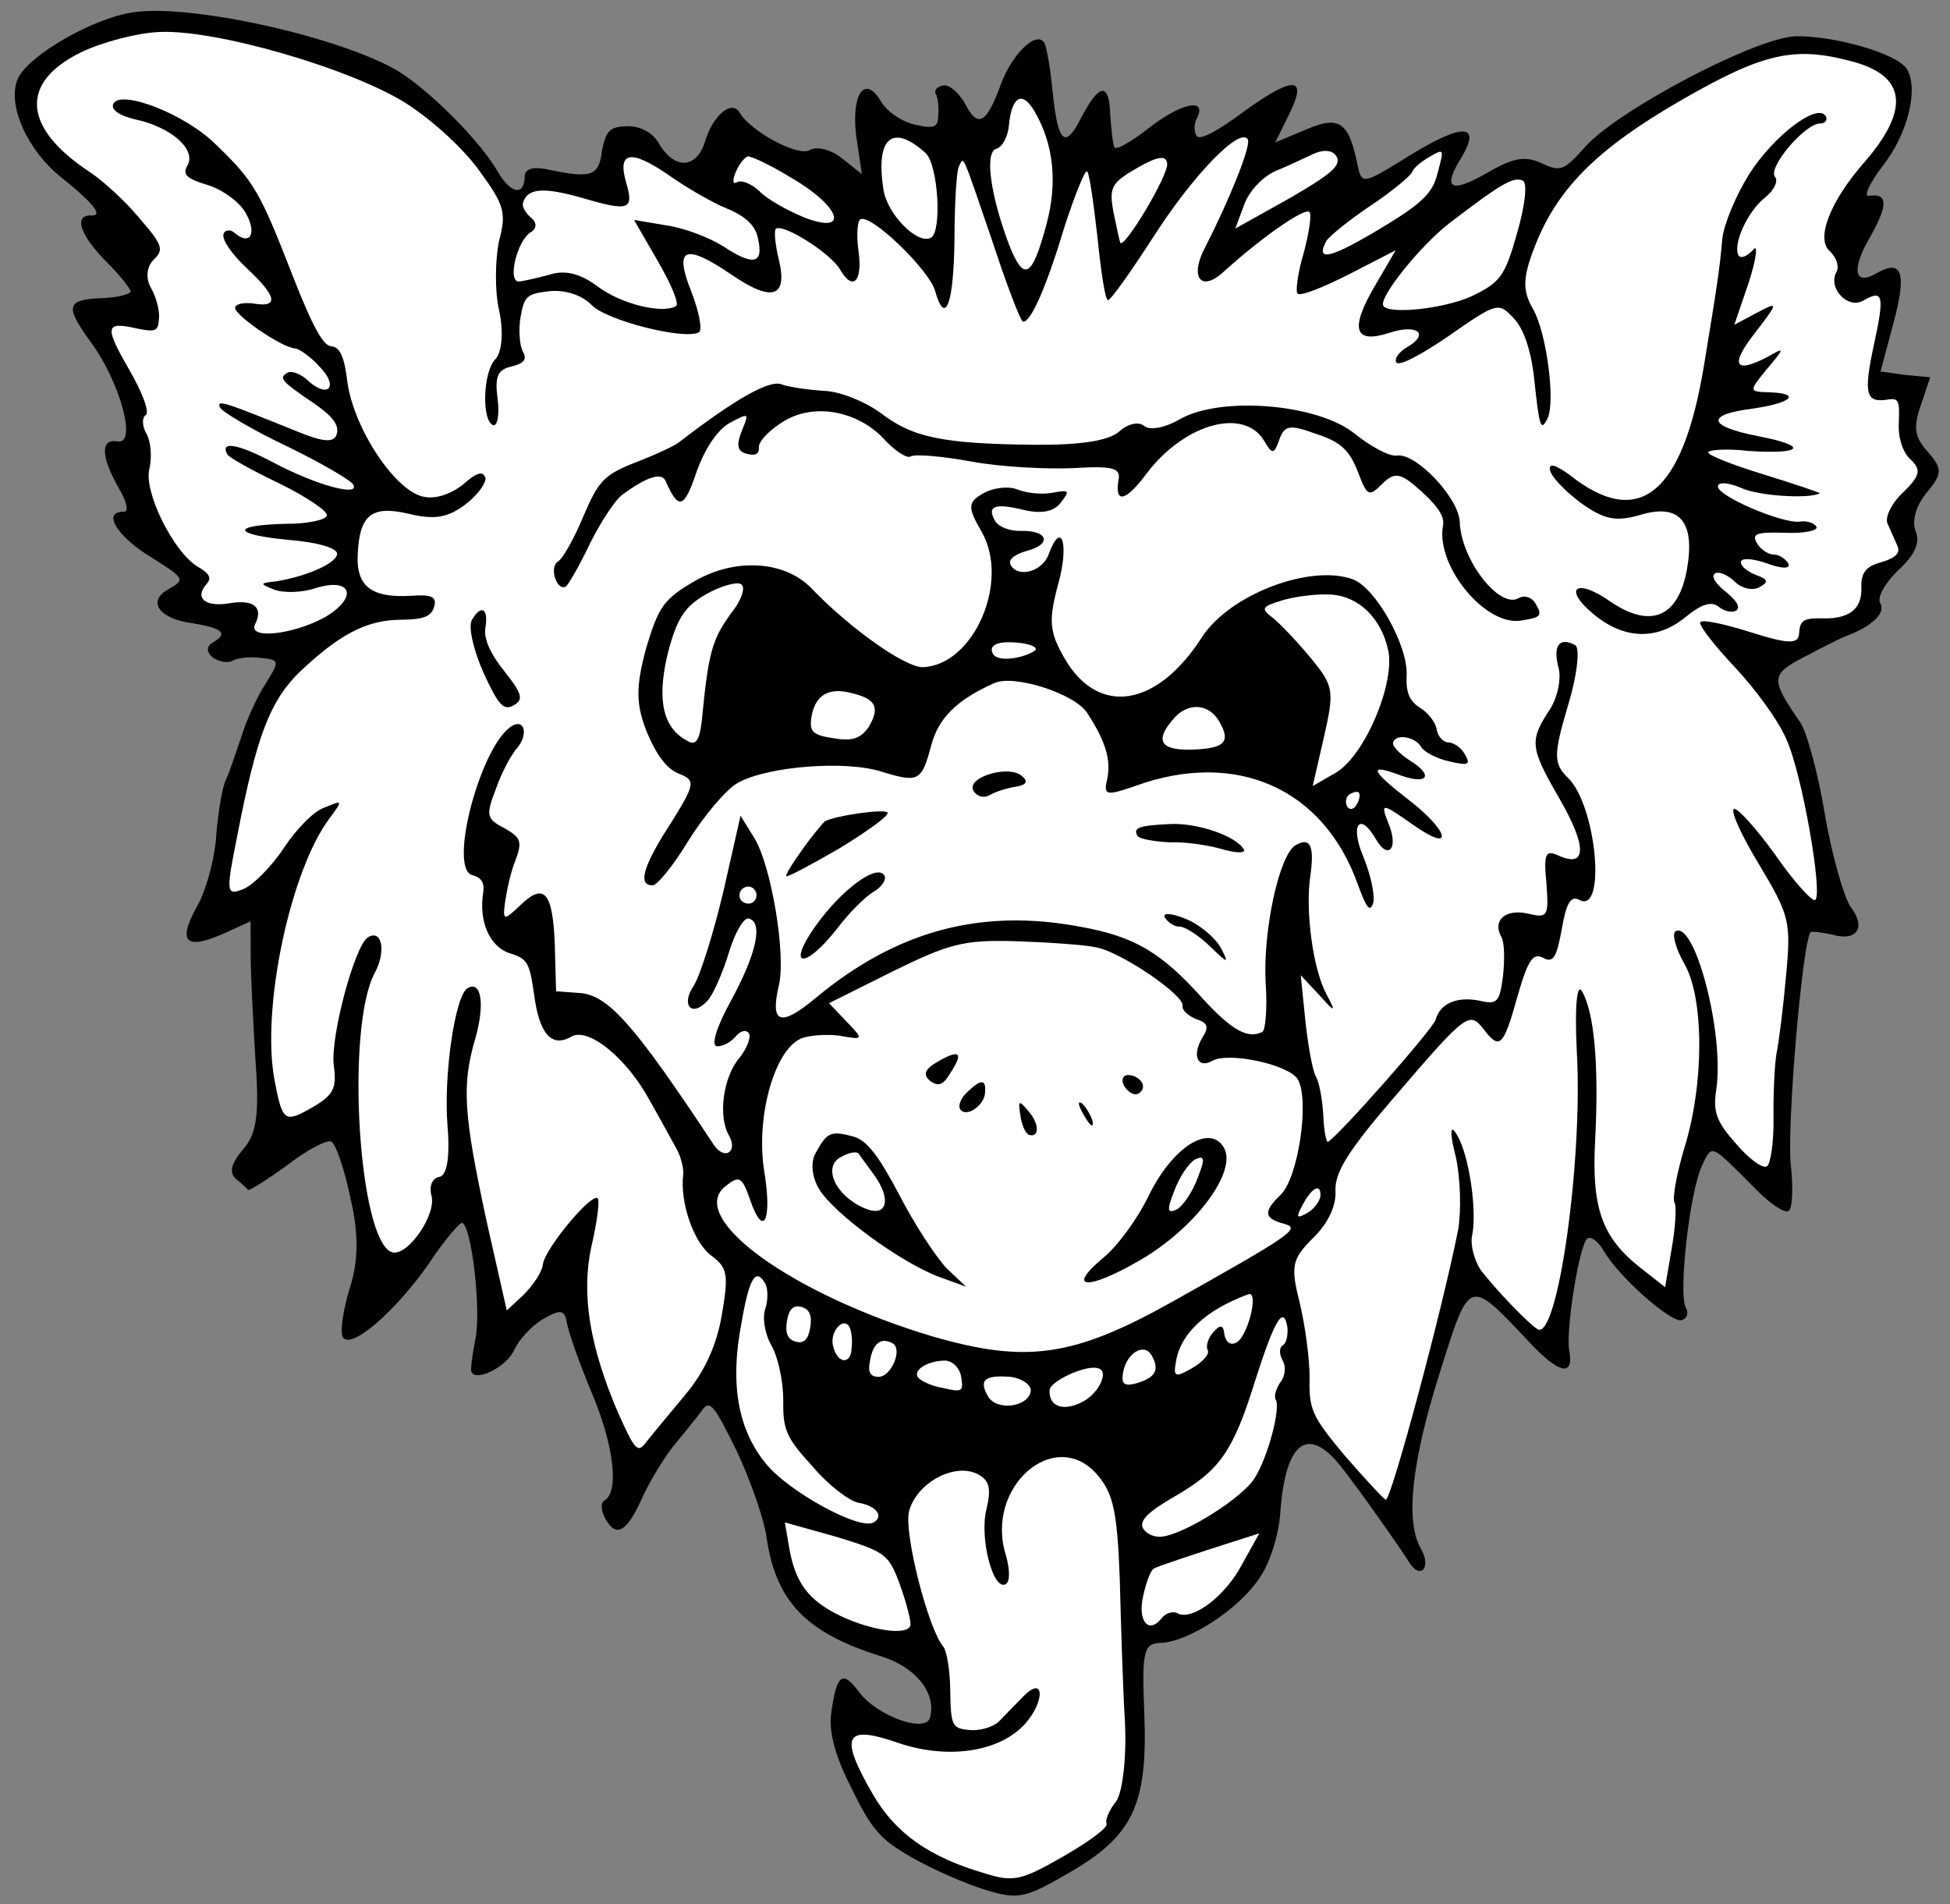
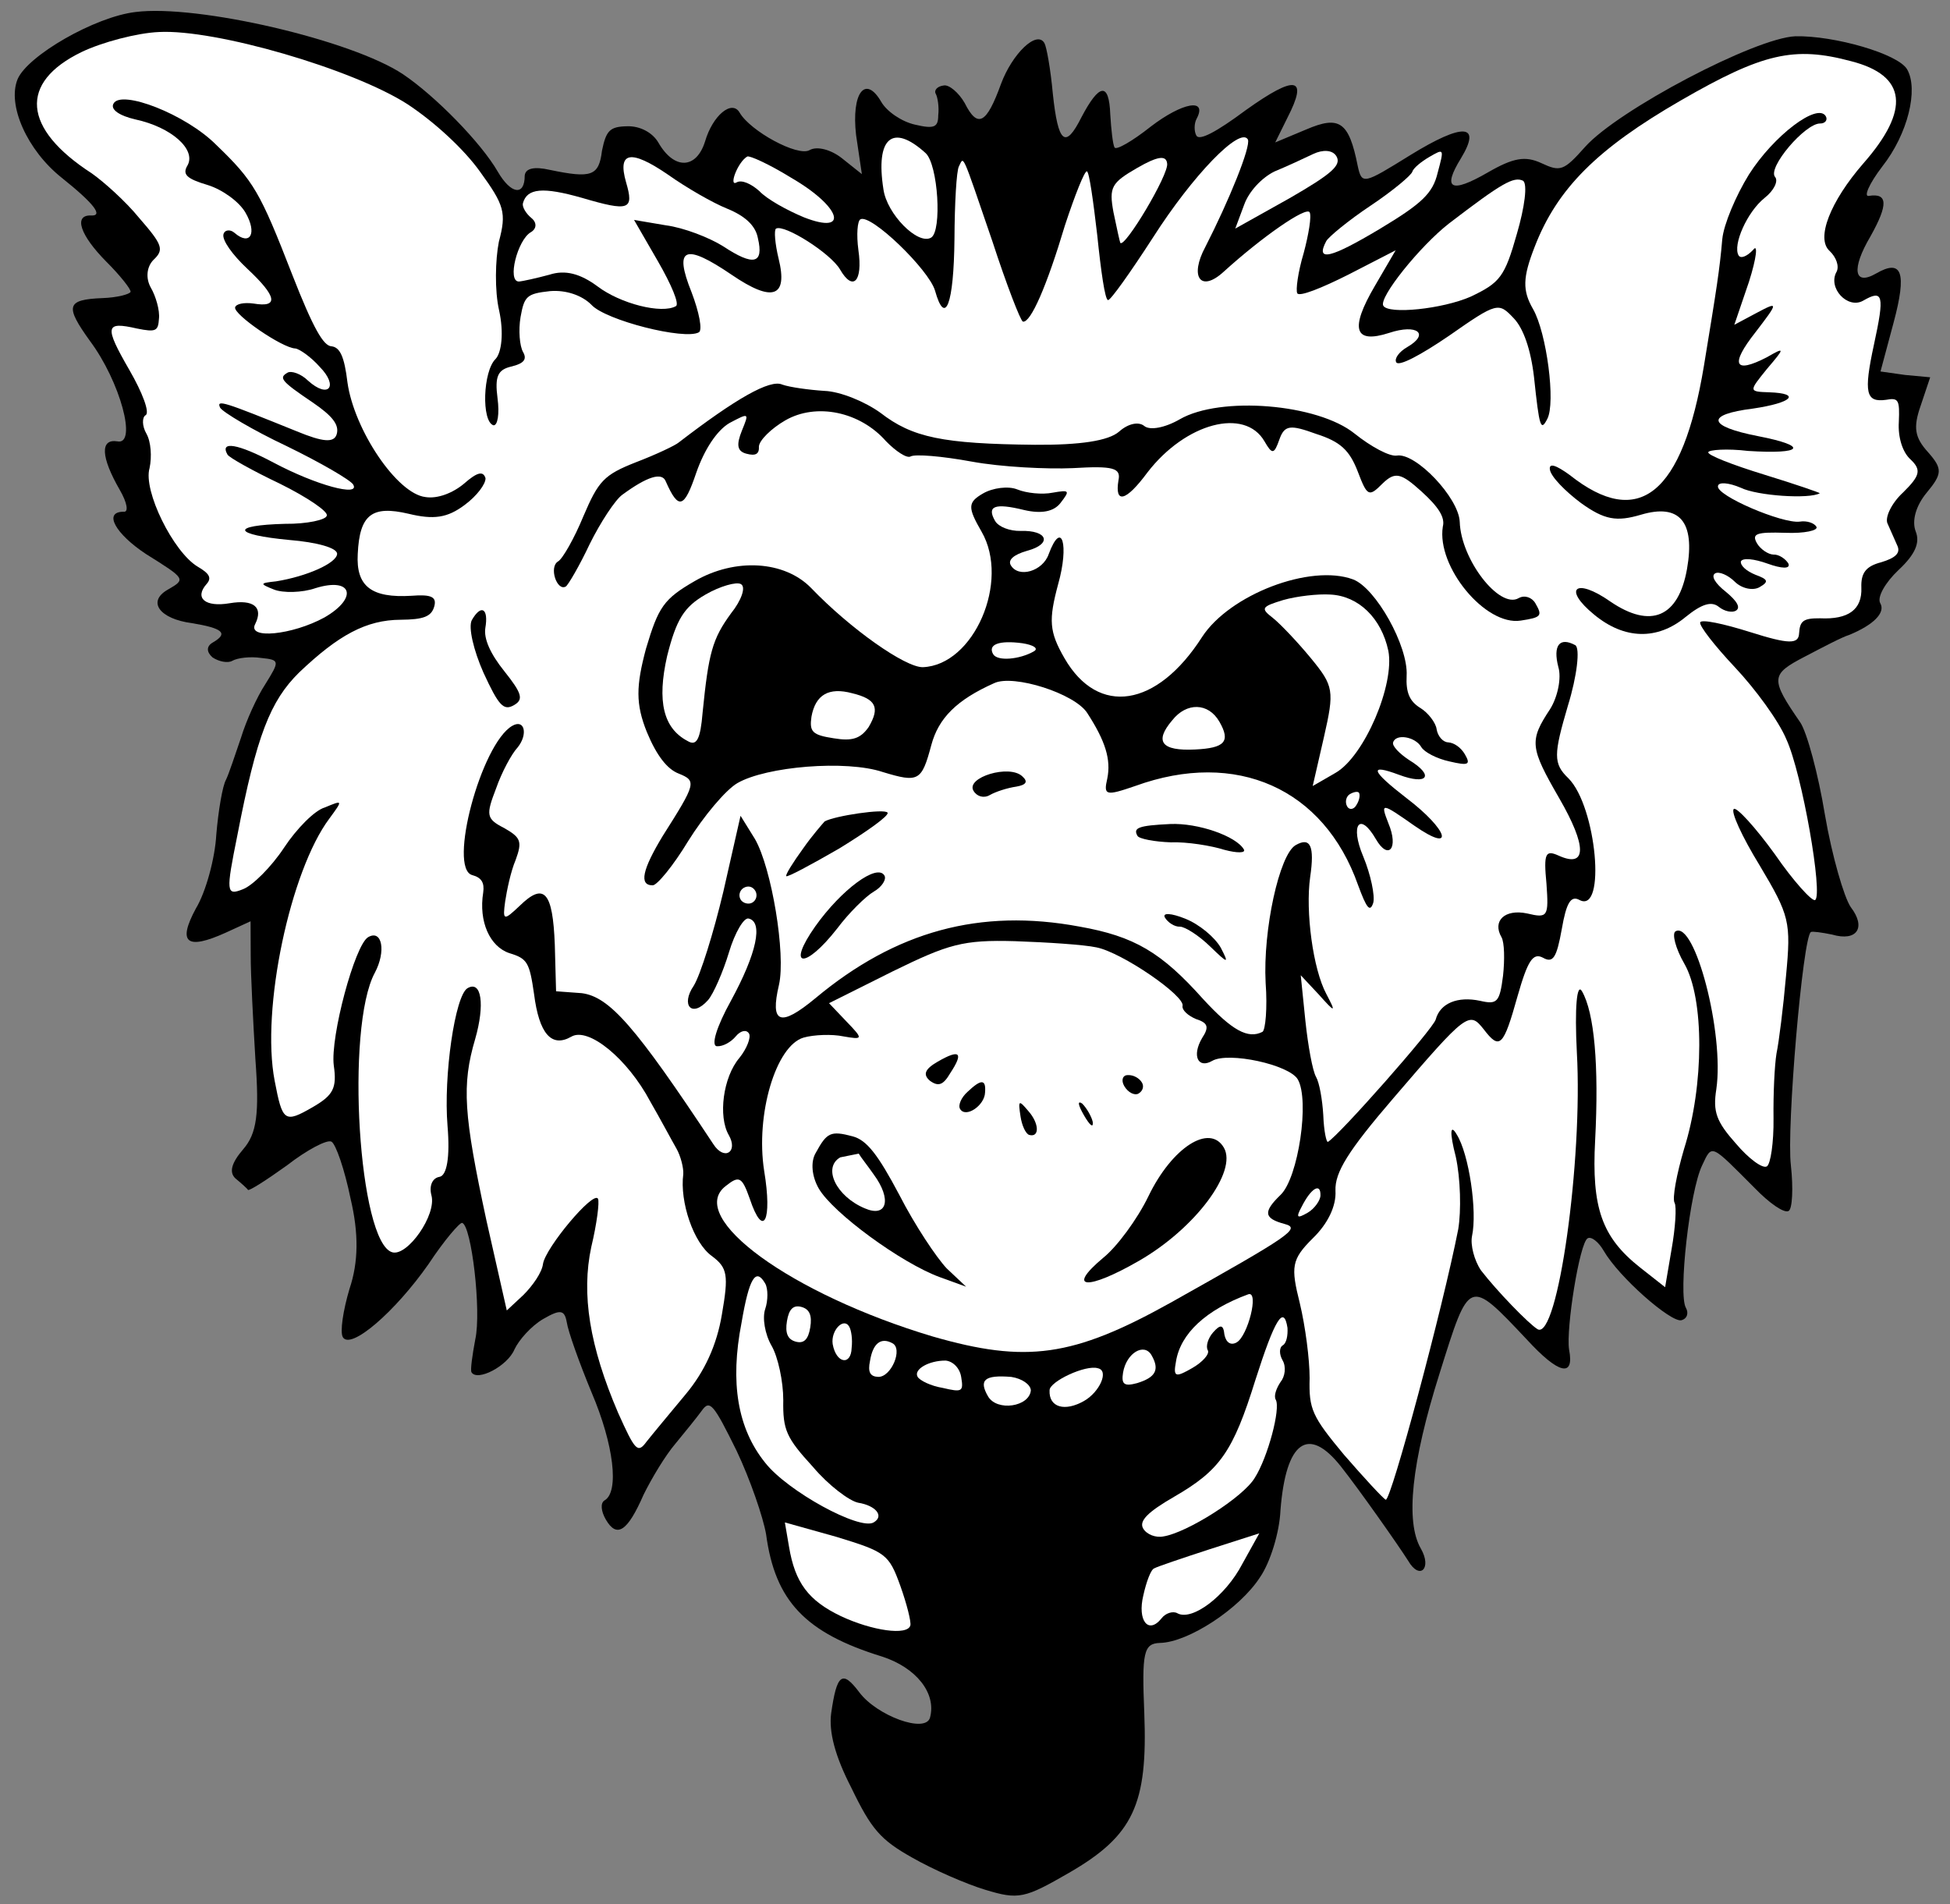
<svg xmlns="http://www.w3.org/2000/svg" version="1.1" viewBox="36 60.85 292.5 285.65" width="292.5" height="285.65">
  <rect x="36" y="60.85" width="292.5" height="285.65" fill="#808080" stroke="none" />
  <defs>
    <clipPath id="artboard_clip_path">
      <path d="M 36 60.85 L 328.5 60.85 L 328.5 346.5 L 36 346.5 Z" />
    </clipPath>
  </defs>
  <g id="Monkey_s_Head_Cabossed" stroke="none" stroke-opacity="1" stroke-dasharray="none" fill="none" fill-opacity="1">
    <title>Monkey's Head Cabossed</title>
    <g id="Monkey_s_Head_Cabossed_Layer_2" clip-path="url(#artboard_clip_path)">
      <title>Layer 2</title>
      <g id="Group_3">
        <g id="Graphic_53">
          <path d="M 38.643 72.718 C 37.04 76.599 40.088 83.414 45.267 87.519 C 50.207 91.467 51.581 93.335 49.564 93.169 C 47.039 93.149 48.021 96.13 51.929 100.082 C 54.002 102.137 55.679 104.273 55.585 104.623 C 55.491 104.973 53.572 105.49 51.397 105.563 C 45.904 105.778 45.734 106.763 49.489 111.987 C 54.041 118.08 56.625 127.675 53.605 127.054 C 50.999 126.636 51.106 129.383 53.987 134.372 C 55.075 136.257 55.336 137.733 54.525 137.609 C 51.429 137.623 53.349 140.949 57.888 143.946 C 63.907 147.714 63.907 147.714 61.135 149.315 C 58.031 151.107 59.964 153.687 64.762 154.316 C 69.339 155.074 70.359 155.816 67.919 157.224 C 66.922 157.8 66.973 158.657 67.882 159.463 C 68.837 160.094 70.172 160.358 70.838 159.974 C 71.614 159.526 73.55 159.295 75.171 159.542 C 77.998 159.831 77.952 160.006 75.807 163.461 C 74.546 165.372 72.926 168.968 72.159 171.481 C 71.281 174.057 70.31 176.983 69.901 177.811 C 69.381 178.702 68.746 182.468 68.445 186.043 C 68.254 189.553 66.895 194.624 65.382 197.124 C 62.594 202.281 63.98 203.403 69.844 200.756 L 73.584 199.041 L 73.607 204.201 C 73.604 207.012 73.968 214.045 74.311 219.76 C 74.92 227.983 74.52 230.874 72.482 233.234 C 70.712 235.29 70.338 236.689 71.31 237.606 C 72.155 238.301 73.064 239.106 73.192 239.328 C 73.32 239.55 75.917 237.903 79.051 235.65 C 82.01 233.35 85.067 231.733 85.72 232.095 C 86.373 232.457 87.692 236.278 88.585 240.641 C 89.815 245.844 89.786 250.147 88.423 254.187 C 87.468 257.399 86.974 260.64 87.423 261.416 C 88.575 263.412 95.282 257.618 100.299 250.434 C 102.665 246.851 104.972 244.189 105.322 244.282 C 106.721 244.657 108.239 257.529 107.289 261.773 C 106.855 264.093 106.531 266.349 106.723 266.682 C 107.556 268.123 112.118 265.784 113.171 263.255 C 113.832 261.839 115.712 259.718 117.486 258.694 C 120.036 257.222 120.671 257.299 121.013 259.171 C 121.21 260.536 122.866 265.197 124.744 269.73 C 128.082 277.559 128.907 284.622 126.69 285.902 C 126.025 286.286 126.157 287.54 126.861 288.76 C 128.526 291.642 130.125 290.571 132.546 285.034 C 133.773 282.552 135.806 279.16 137.307 277.407 C 138.697 275.718 140.513 273.486 141.255 272.467 C 142.47 270.731 143.029 271.443 146.49 278.462 C 148.526 282.756 150.472 288.432 150.913 290.987 C 152.259 301.001 156.79 305.776 168.303 309.329 C 173.391 310.974 176.489 314.803 175.505 318.476 C 174.849 320.924 167.517 318.209 164.897 314.696 C 162.341 311.293 161.518 311.916 160.671 317.875 C 160.318 320.592 161.223 324.208 163.69 328.993 C 166.703 335.236 168.06 336.817 172.867 339.511 C 175.956 341.276 180.904 343.445 183.766 344.306 C 188.791 345.84 189.695 345.614 196.347 341.773 C 205.993 336.204 208.179 331.542 207.642 317.808 C 207.268 308.711 207.532 307.376 209.993 307.286 C 214.232 307.203 221.959 302.151 225.002 297.437 C 226.533 295.223 227.926 290.723 228.07 287.388 C 228.881 277.015 232.237 274.634 237.139 280.821 C 239.87 284.271 245.639 292.471 247.222 294.957 C 248.951 297.95 250.848 296.115 249.12 293.122 C 246.815 289.131 247.665 280.361 251.956 266.797 C 256.434 252.534 256.259 252.487 265.018 261.769 C 269.805 266.988 272.189 267.533 271.361 263.281 C 270.886 260.155 272.925 247.299 274.145 246.595 C 274.699 246.275 275.783 247.128 276.551 248.458 C 278.855 252.45 286.603 259.212 288.189 258.887 C 289.093 258.661 289.327 257.786 288.879 257.01 C 287.727 255.014 289.437 239.54 291.325 235.642 C 292.851 232.395 292.565 232.413 299.216 239.068 C 301.418 241.345 303.632 242.875 304.297 242.491 C 304.851 242.171 305.012 239.122 304.632 235.646 C 303.956 230.123 306.416 201.354 307.636 200.65 C 307.858 200.522 309.304 200.722 310.813 201.033 C 314.55 202.128 315.97 199.978 313.606 196.908 C 312.599 195.42 310.793 189.219 309.733 183.031 C 308.737 176.954 307.042 170.689 306.035 169.201 C 301.512 162.647 301.589 162.011 306.706 159.352 C 309.431 157.927 312.377 156.374 313.392 156.083 C 316.974 154.606 318.872 152.772 318.04 151.331 C 317.527 150.444 318.772 148.247 320.78 146.348 C 323.279 144.019 324.033 142.253 323.359 140.573 C 322.748 139.003 323.358 136.73 325.016 134.737 C 327.369 131.9 327.382 131.154 325.227 128.702 C 323.201 126.472 322.94 124.997 324.116 121.657 L 325.527 117.443 L 321.778 117.094 L 318.075 116.571 L 320.043 109.226 C 322.058 101.706 321.303 99.629 317.422 101.869 C 314.096 103.79 313.656 101.235 316.572 96.3 C 319.266 91.492 319.163 89.777 316.322 90.235 C 315.529 90.397 316.33 88.456 318.351 85.811 C 322.188 80.935 323.794 74.243 322.066 71.249 C 320.721 68.921 311.15 66.169 305.307 66.29 C 299.242 66.54 278.726 77.349 273.781 82.866 C 270.558 86.5 270.05 86.646 267.218 85.324 C 264.799 84.208 263.038 84.486 259.157 86.726 C 253.614 89.926 252.309 89.202 255.13 84.616 C 258.315 79.378 255.44 79.263 247.585 84.094 C 240.507 88.476 240.285 88.604 239.653 85.717 C 238.337 79.085 236.904 78.139 231.927 80.273 L 227.283 82.215 L 229.125 78.491 C 232.258 72.396 230.398 71.991 222.863 77.376 C 218.416 80.683 215.913 81.98 215.465 81.204 C 215.081 80.539 215.123 79.332 215.485 78.679 C 217.186 75.48 213.331 76.227 208.615 79.837 C 205.877 82.009 203.438 83.417 203.182 82.974 C 202.926 82.53 202.678 80.308 202.541 78.022 C 202.36 73.1 200.884 73.361 198.208 78.454 C 195.799 83.245 194.716 82.392 193.92 74.869 C 193.586 71.218 192.984 67.87 192.664 67.316 C 191.512 65.32 187.828 68.925 186.149 73.442 C 183.984 79.423 182.654 80.191 180.699 76.293 C 179.803 74.741 178.352 73.509 177.559 73.671 C 176.591 73.787 176.054 74.392 176.374 74.947 C 176.63 75.39 176.89 76.866 176.737 78.137 C 176.729 79.915 176.175 80.236 173.266 79.55 C 171.232 79.098 169.017 77.568 168.185 76.127 C 165.817 72.024 163.685 74.733 164.412 81.114 L 165.28 86.969 L 162.268 84.569 C 160.643 83.29 158.544 82.728 157.436 83.368 C 155.662 84.392 148.546 80.517 146.946 77.746 C 145.794 75.75 142.899 78.161 141.757 82.072 C 140.457 86.222 137.139 86.364 134.771 82.262 C 133.875 80.71 131.981 79.734 130.091 79.79 C 127.456 79.833 126.918 80.439 126.297 83.459 C 125.837 87.272 124.711 87.626 118.497 86.336 C 116.113 85.791 114.812 86.098 114.706 87.194 C 114.719 90.291 112.638 90.014 110.654 86.577 C 108.157 82.253 101.314 75.265 96.472 72 C 88.763 66.842 65.556 61.467 56.335 62.651 C 50.241 63.361 40.151 69.186 38.643 72.718 Z" fill="black" />
        </g>
        <g id="Graphic_52">
          <path d="M 59.842 65.652 C 56.524 65.794 51.274 67.199 48.263 68.642 C 38.788 73.225 39.374 80.13 49.758 86.848 C 51.494 88.063 54.826 91.018 56.87 93.534 C 60.381 97.567 60.654 98.297 59.025 99.828 C 57.998 100.865 57.815 102.597 58.647 104.038 C 59.351 105.257 59.996 107.398 59.843 108.669 C 59.724 110.512 59.391 110.704 56.547 110.129 C 51.778 109.039 51.59 109.738 55.431 116.39 C 57.351 119.717 58.508 122.744 57.843 123.128 C 57.289 123.448 57.31 124.766 57.95 125.875 C 58.655 127.095 58.792 129.381 58.434 131.065 C 57.433 134.452 61.999 143.642 65.63 145.833 C 67.413 146.873 67.797 147.538 66.991 148.447 C 65.111 150.567 66.8 151.957 70.434 151.337 C 74.067 150.718 75.518 151.95 74.29 154.433 C 72.999 156.804 79.84 156.107 84.671 153.465 C 89.771 150.521 88.836 147.365 83.318 149.073 C 81.352 149.764 78.43 149.825 77.078 149.275 C 74.962 148.427 74.898 148.316 77.406 148.051 C 82.008 147.316 86.477 145.327 86.566 143.945 C 86.625 143.024 83.478 142.181 79.443 141.849 C 70.849 141.046 70.477 139.634 78.781 139.423 C 82.052 139.456 84.939 138.823 85.016 138.188 C 85.267 137.599 82.098 135.438 77.96 133.392 C 73.886 131.457 70.384 129.488 70.128 129.044 C 68.912 126.938 71.693 127.402 77.025 130.236 C 83.424 133.638 90.069 135.418 88.981 133.534 C 88.597 132.868 84.139 130.268 78.999 127.766 C 73.923 125.375 69.401 122.664 69.017 121.999 C 68.424 120.715 69.537 121.107 80.529 125.552 C 84.411 127.155 86.143 127.337 86.518 125.938 C 86.892 124.539 85.839 123.226 82.908 121.222 C 78.066 117.957 77.81 117.513 79.14 116.745 C 79.695 116.425 81.158 116.911 82.195 117.939 C 85.288 120.735 86.835 118.807 83.964 115.882 C 82.671 114.411 80.935 113.196 80.299 113.12 C 78.346 113.065 70.987 108 71.268 106.951 C 71.409 106.426 72.599 106.183 74.045 106.383 C 77.811 107.017 77.597 105.367 73.1 101.163 C 70.852 99.061 69.286 96.861 69.52 95.986 C 69.708 95.287 70.565 95.235 71.171 95.773 C 73.53 97.81 74.617 95.852 72.825 92.748 C 71.865 91.085 69.348 89.286 67.185 88.613 C 63.973 87.659 63.303 87.01 64.139 85.641 C 65.43 83.269 61.732 79.935 56.327 78.768 C 53.943 78.223 52.51 77.277 53.03 76.385 C 54.164 74.252 63.851 77.973 68.429 82.573 C 74.09 88.026 74.986 89.578 79.869 102.133 C 82.985 110.091 84.522 112.752 85.729 112.794 C 87 112.947 87.657 114.341 88.119 118.214 C 89.119 125.323 95.545 134.918 99.819 135.407 C 101.615 135.7 103.913 134.817 105.606 133.396 C 107.567 131.672 108.471 131.446 108.826 132.572 C 108.877 133.429 107.551 135.229 105.684 136.603 C 103.104 138.536 101.057 138.831 97.274 137.911 C 91.805 136.633 89.938 138.007 89.662 143.931 C 89.383 148.824 91.725 150.576 97.725 150.216 C 100.694 149.98 101.521 150.389 101.146 151.788 C 100.725 153.362 99.488 153.781 96.106 153.811 C 90.945 153.834 86.779 156.092 80.865 161.724 C 76.533 165.999 74.492 171.168 71.605 186.14 C 69.88 194.674 69.915 195.246 72.435 194.234 C 73.894 193.688 76.708 190.881 78.6 188.014 C 80.493 185.147 83.196 182.404 84.719 181.969 C 87.461 180.829 87.461 180.829 85.393 183.649 C 79.553 191.456 75.119 212.198 77.2 222.971 C 78.37 229.095 78.673 229.363 82.886 226.931 C 85.991 225.139 86.558 224.072 86.066 220.66 C 85.523 216.391 89.225 202.576 91.221 201.423 C 93.327 200.207 93.93 203.555 92.229 206.754 C 87.787 214.936 89.789 247.337 94.861 248.696 C 97.134 249.305 101.521 243.077 100.714 240.143 C 100.343 238.731 100.845 237.554 101.924 237.374 C 103.003 237.195 103.531 234.525 103.129 229.731 C 102.508 222.254 104.249 210.163 106.133 209.074 C 108.24 207.858 108.749 211.556 107.279 216.691 C 105.23 223.64 105.551 228.037 108.972 243.949 L 112.018 257.416 L 114.516 255.087 C 115.923 253.683 117.296 251.708 117.449 250.437 C 117.819 248.006 124.99 239.431 125.694 240.651 C 125.951 241.094 125.521 244.446 124.695 247.88 C 123.17 254.969 124.443 262.808 128.712 272.761 C 131.294 278.514 131.661 278.893 132.987 277.093 C 133.839 276.009 136.461 272.869 138.815 270.032 C 141.705 266.59 143.529 262.58 144.287 258.003 C 145.309 252.092 145.129 251.013 142.787 249.26 C 140.031 247.304 137.939 241.12 138.493 236.957 C 138.552 236.036 138.099 234.228 137.459 233.119 C 136.755 231.899 135.074 228.731 133.537 226.07 C 130.111 219.623 124.262 214.869 121.712 216.341 C 118.718 218.07 116.866 215.886 116.11 209.967 C 115.421 205.19 115.101 204.636 112.414 203.822 C 109.488 202.851 107.772 199.111 108.483 194.709 C 108.683 193.263 108.235 192.487 106.836 192.112 C 103.164 191.128 108.177 172.416 112.834 169.727 C 114.719 168.639 115.206 171.019 113.658 172.947 C 112.742 173.92 111.245 176.706 110.415 179.107 C 108.876 183.1 108.91 183.671 111.632 185.056 C 114.068 186.459 114.388 187.013 113.352 189.828 C 112.598 191.594 112.023 194.439 111.776 196.06 C 111.376 198.952 111.551 198.999 113.939 196.733 C 117.623 193.128 118.915 194.599 119.221 202.553 L 119.411 209.539 L 123.271 209.824 C 127.433 210.377 131.312 214.79 142.982 232.443 C 144.629 235.04 146.783 233.649 145.31 231.099 C 143.71 228.327 144.446 222.433 146.91 219.532 C 148.032 218.145 148.675 216.443 148.355 215.889 C 147.971 215.224 147.067 215.45 146.372 216.295 C 145.677 217.14 144.458 217.844 143.536 217.784 C 142.615 217.725 143.476 214.863 145.649 210.947 C 149.524 203.832 150.504 199.127 148.294 198.629 C 147.595 198.441 146.239 200.702 145.332 203.739 C 144.471 206.601 143.009 209.958 142.203 210.867 C 139.786 213.593 138.062 211.632 140.066 208.701 C 141.059 207.093 143.032 200.78 144.497 194.612 L 147.082 183.215 L 149.241 186.699 C 151.738 191.023 153.892 203.971 152.848 208.565 C 151.477 214.383 153.004 214.979 158.304 210.589 C 170.375 200.515 183.015 197.061 197.922 199.837 C 206.154 201.293 210.198 203.688 216.47 210.711 C 220.826 215.439 223.198 216.731 225.369 215.626 C 225.812 215.37 226.131 212.081 225.844 208.256 C 225.428 200.365 227.902 189.032 230.341 187.624 C 232.558 186.344 233.216 187.738 232.522 192.426 C 231.799 197.574 232.949 206.223 234.95 209.946 C 236.44 212.782 236.329 212.846 233.807 210.014 L 231.111 207.136 L 231.808 213.977 C 232.206 217.739 232.89 221.483 233.402 222.37 C 233.914 223.257 234.354 225.812 234.491 228.098 C 234.581 230.559 234.97 232.256 235.192 232.128 C 236.855 231.168 250.98 215.178 251.355 213.779 C 252.011 211.331 254.642 210.255 258.011 210.971 C 260.571 211.563 260.95 211.196 261.456 207.208 C 261.716 204.841 261.672 202.205 261.224 201.429 C 259.816 198.99 261.713 197.155 265.083 197.87 C 268.167 198.603 268.325 198.364 267.969 193.395 C 267.52 188.777 267.835 188.299 269.84 189.211 C 274.024 191.082 274.058 187.811 269.897 180.604 C 265.48 172.954 265.365 171.986 268.519 167.208 C 269.67 165.361 270.245 162.516 269.746 160.883 C 268.921 157.663 269.932 156.34 272.303 157.632 C 273.02 158.105 272.578 162.204 271.185 166.704 C 269.042 174.002 268.953 175.384 271.265 177.597 C 275.476 181.818 276.961 197.96 272.934 195.851 C 271.629 195.126 270.951 196.256 270.27 200.197 C 269.495 204.488 268.975 205.38 267.431 204.498 C 265.951 203.726 265.162 204.92 263.645 210.231 C 261.519 217.815 260.982 218.421 258.555 215.24 C 256.383 212.502 256.05 212.694 245.008 225.574 C 238.199 233.496 236.213 236.713 236.32 239.459 C 236.457 241.745 235.183 244.403 232.906 246.604 C 229.713 249.779 229.606 250.875 230.964 256.299 C 231.806 259.805 232.447 264.756 232.444 267.567 C 232.322 272.22 232.787 273.282 237.608 279.072 C 240.689 282.616 243.449 285.605 243.863 285.809 C 244.673 285.933 252.452 256.902 254.734 245.237 C 255.198 242.456 255.081 237.645 254.368 234.361 C 253.399 230.634 253.552 229.363 254.512 231.026 C 256.351 233.955 257.612 242.54 256.803 246.26 C 256.539 247.595 257.137 249.91 258.144 251.399 C 260.508 254.469 265.277 259.402 266.647 260.237 C 269.671 261.891 273.441 234.88 272.528 218.703 C 272.18 211.956 272.529 208.206 273.297 209.537 C 275.153 212.752 275.855 220.625 275.27 231.902 C 274.727 241.972 276.256 246.411 281.977 250.943 L 285.769 253.927 L 286.744 248.191 C 287.302 245.06 287.51 241.836 287.19 241.281 C 286.806 240.616 287.504 236.961 288.599 233.224 C 291.637 223.635 291.658 210.614 288.65 205.403 C 287.305 203.075 286.772 200.87 287.326 200.55 C 290.209 198.886 294.667 215.825 293.45 224.215 C 292.909 227.631 293.455 229.09 296.408 232.411 C 298.26 234.594 300.363 236.189 301.028 235.805 C 301.582 235.485 302.076 232.243 302.028 228.575 C 301.98 224.907 302.183 220.651 302.477 218.855 C 302.835 217.17 303.494 211.911 303.902 207.241 C 304.675 199.107 304.449 198.203 299.922 190.617 C 297.314 186.357 295.534 182.507 296.089 182.187 C 296.532 181.93 299.293 184.919 302.233 188.987 C 304.998 193.008 307.822 196.108 308.266 195.852 C 309.485 195.148 306.323 176.869 303.95 171.735 C 302.811 168.993 299.312 164.213 296.248 160.955 C 293.185 157.698 290.885 154.739 291.026 154.214 C 291.166 153.689 294.536 154.405 298.511 155.657 C 304.3 157.489 305.792 157.515 305.864 155.847 C 305.983 154.004 306.474 153.573 308.998 153.594 C 313.255 153.797 315.344 152.295 315.203 148.977 C 315.129 146.802 315.871 145.782 318.187 145.185 C 320.328 144.54 321.087 143.806 320.621 142.744 C 320.22 141.793 319.563 140.399 319.162 139.448 C 318.65 138.561 319.719 136.317 321.459 134.722 C 324.004 132.217 324.239 131.343 322.596 129.778 C 321.385 128.704 320.676 126.452 320.824 124.149 C 320.968 120.813 320.776 120.481 318.904 120.823 C 315.889 121.233 315.517 119.821 317.089 112.558 C 318.707 105.119 318.481 104.215 315.487 105.943 C 313.159 107.287 310.096 104.03 311.498 101.594 C 311.907 100.766 311.425 99.419 310.452 98.502 C 308.332 96.622 310.578 91.038 315.459 85.411 C 322.601 77.297 322.006 72.171 313.676 70.032 C 305.107 67.736 300.411 68.821 288.105 75.926 C 275.577 83.159 269.569 89.141 266.194 97.889 C 264.404 102.471 264.349 104.424 265.95 107.196 C 267.998 110.744 269.379 121.329 268.087 123.701 C 267.111 125.595 266.902 124.976 266.106 117.453 C 265.627 113.295 264.517 110.092 263.05 108.574 C 260.784 106.187 260.609 106.14 253.343 111.222 C 249.101 114.115 245.821 115.86 245.437 115.195 C 245.117 114.641 245.859 113.621 247.079 112.917 C 250.516 110.933 248.587 109.385 244.37 110.785 C 239.137 112.476 238.428 110.224 242.226 103.744 L 245.347 98.395 L 238.281 102.031 C 234.272 104.05 230.912 105.399 230.592 104.844 C 230.336 104.401 230.689 101.684 231.549 98.822 C 232.299 96.024 232.763 93.243 232.443 92.688 C 231.931 91.801 225.377 96.324 219.557 101.606 C 216.078 104.798 214.384 102.376 216.809 97.871 C 220.351 90.948 223.65 82.835 223.185 81.773 C 222.032 79.777 214.904 87.145 208.927 96.509 C 205.568 101.7 202.554 105.954 202.204 105.86 C 201.743 105.83 201.136 101.45 200.589 96.149 C 199.994 91.023 199.387 86.643 199.038 86.549 C 198.688 86.455 197.243 90.098 195.739 94.662 C 193.017 103.773 190.596 109.31 189.436 109.093 C 189.086 108.999 186.982 103.562 184.873 97.092 C 180.142 83.267 180.608 84.329 179.836 85.809 C 179.474 86.461 179.194 91.353 179.17 96.689 C 179.071 106.503 177.784 109.907 176.251 104.435 C 175.316 101.279 166.608 92.855 165.056 93.751 C 164.613 94.007 164.447 96.024 164.759 98.357 C 165.447 103.134 163.929 104.601 162.009 101.275 C 160.601 98.836 153.626 94.437 152.407 95.141 C 152.074 95.333 152.258 97.444 152.792 99.649 C 154.231 105.47 151.868 106.243 145.768 102.078 C 138.712 97.282 137.032 97.956 139.73 104.677 C 140.887 107.705 141.391 110.371 140.836 110.691 C 138.73 111.907 126.791 108.895 124.7 106.554 C 123.297 105.147 120.895 104.316 118.498 104.518 C 115.023 104.898 114.643 105.265 114.085 108.396 C 113.745 110.367 113.946 112.763 114.458 113.65 C 115.098 114.759 114.561 115.365 112.753 115.818 C 110.659 116.287 110.203 117.29 110.63 120.591 C 110.942 122.924 110.649 124.719 110.013 124.643 C 108.2 124.063 108.437 116.535 110.334 114.701 C 111.251 113.728 111.587 110.726 110.873 107.442 C 110.177 104.444 110.3 99.79 110.828 97.12 C 111.999 92.748 111.645 91.622 108.018 86.621 C 105.637 83.265 101.204 79.172 97.143 76.491 C 88.91 71.192 68.304 65.202 59.842 65.652 Z" fill="#FFFFFF" />
        </g>
        <g id="Graphic_51">
          <path d="M 123.279 90.523 C 130.403 92.619 131.132 92.346 129.906 88.175 C 128.6 83.607 130.583 83.202 136.205 87.051 C 138.961 89.008 142.941 91.293 145.057 92.141 C 147.761 93.24 149.34 94.694 149.682 96.566 C 150.604 100.468 149.018 100.793 144.479 97.796 C 142.393 96.488 138.575 94.996 135.858 94.643 L 131.107 93.838 L 134.691 100.047 C 136.676 103.484 137.943 106.448 137.389 106.768 C 135.282 107.984 129.051 106.408 125.625 103.803 C 123.044 101.893 120.771 101.284 118.408 102.057 C 116.489 102.573 114.395 103.043 113.823 103.078 C 112.045 103.07 113.621 96.838 115.617 95.686 C 116.504 95.174 116.563 94.252 115.718 93.558 C 114.874 92.863 114.298 91.865 114.438 91.34 C 115.047 89.067 117.444 88.865 123.279 90.523 Z" fill="#FFFFFF" />
        </g>
        <g id="Graphic_50">
          <path d="M 154.643 87.493 C 162.189 91.858 163.479 96.14 156.607 93.455 C 154.078 92.402 151.053 90.748 149.888 89.499 C 148.677 88.425 147.261 87.764 146.484 88.212 C 145.265 88.916 146.646 85.163 148.087 84.33 C 148.42 84.138 151.427 85.506 154.643 87.493 Z" fill="#FFFFFF" />
        </g>
        <g id="Graphic_49">
          <path d="M 174.841 83.814 C 176.723 85.537 177.323 95.538 175.66 96.498 C 173.664 97.65 169.022 92.939 168.514 89.241 C 167.304 81.514 169.867 79.295 174.841 83.814 Z" fill="#FFFFFF" />
        </g>
        <g id="Graphic_48">
-           <path d="M 191.217 77.612 C 194.033 82.49 194.662 88.188 192.975 94.484 C 190.82 102.528 189.6 103.232 187.368 97.574 C 184.572 90.17 183.67 83.743 185.414 83.18 C 186.429 82.889 187.247 81.234 187.366 79.392 C 187.808 75.293 189.361 74.397 191.217 77.612 Z" fill="#FFFFFF" />
-         </g>
+           </g>
        <g id="Graphic_47">
          <path d="M 211.069 85.368 C 211.393 86.954 204.616 98.259 204.04 97.261 C 203.976 97.15 203.506 95.056 203.019 92.677 C 202.335 88.932 202.697 88.279 206.578 86.039 C 209.682 84.247 210.936 84.114 211.069 85.368 Z" fill="#FFFFFF" />
        </g>
        <g id="Graphic_46">
          <path d="M 233.008 83.936 C 234.402 83.279 235.895 83.304 236.471 84.302 C 237.239 85.633 235.768 86.925 229.448 90.574 L 221.291 95.136 L 222.625 91.557 C 223.362 89.505 225.306 87.496 227.144 86.583 C 228.935 85.844 231.502 84.658 233.008 83.936 Z" fill="#FFFFFF" />
        </g>
        <g id="Graphic_45">
          <path d="M 251.647 86.775 C 250.914 89.859 249.285 91.391 242.919 95.214 C 235.665 99.55 233.239 100.212 234.94 97.012 C 235.302 96.36 238.308 93.885 241.617 91.679 C 244.926 89.473 247.71 87.126 247.851 86.602 C 247.991 86.077 249.194 85.087 250.413 84.383 C 252.631 83.103 252.631 83.103 251.647 86.775 Z" fill="#FFFFFF" />
        </g>
        <g id="Graphic_44">
          <path d="M 264.451 87.957 C 265.167 88.43 264.691 91.957 263.549 95.869 C 261.704 102.403 261.009 103.248 256.604 105.348 C 252.357 107.209 244.262 108.039 243.494 106.708 C 242.79 105.489 248.98 97.776 253.364 94.358 C 261.26 88.32 263.034 87.296 264.451 87.957 Z" fill="#FFFFFF" />
        </g>
        <g id="Graphic_43">
          <path d="M 149.308 194.495 C 149.628 195.05 149.505 195.86 148.839 196.244 C 148.285 196.564 147.411 196.33 147.09 195.776 C 146.706 195.11 147.005 194.347 147.559 194.027 C 148.224 193.643 148.924 193.83 149.308 194.495 Z" fill="#FFFFFF" />
        </g>
        <g id="Graphic_42">
          <path d="M 188.246 202.024 C 193.074 202.193 198.601 202.549 200.461 202.954 C 204.291 203.699 213.864 210.294 213.378 211.757 C 213.302 212.392 214.21 213.198 215.388 213.701 C 217.201 214.28 217.41 214.899 216.306 216.571 C 214.745 219.246 215.723 221.195 217.829 219.978 C 220.268 218.57 229.392 220.546 230.672 222.764 C 232.464 225.868 230.754 237.499 228.097 240.068 C 225.441 242.636 225.557 243.604 228.704 244.448 C 231.153 245.104 229.665 246.111 211.576 256.259 C 196.924 264.422 189.925 265.359 175.917 261.324 C 154.659 254.972 138.823 243.419 144.852 238.755 C 146.878 237.142 147.291 237.347 148.465 240.66 C 150.493 246.733 151.879 244.012 150.622 236.459 C 149.314 228.048 152.365 217.713 156.536 216.488 C 158.058 216.052 160.805 215.945 162.49 216.303 C 165.445 216.813 165.556 216.749 162.988 214.093 L 160.355 211.326 L 169.878 206.567 C 178.291 202.449 180.432 201.804 188.246 202.024 Z" fill="#FFFFFF" />
        </g>
        <g id="Graphic_41">
          <path d="M 150.777 253.369 C 151.225 254.145 151.217 255.924 150.778 257.212 C 150.339 258.5 150.715 260.944 151.739 262.718 C 152.7 264.381 153.494 268.061 153.491 270.872 C 153.415 275.35 153.945 276.523 157.934 280.872 C 160.28 283.656 163.403 285.993 164.738 286.257 C 167.344 286.674 168.701 288.256 167.038 289.216 C 164.932 290.432 154.139 284.541 150.785 280.269 C 146.634 275.127 145.476 268.256 147.23 259.26 C 148.375 252.538 149.369 250.93 150.777 253.369 Z" fill="#FFFFFF" />
        </g>
        <g id="Graphic_40">
          <path d="M 157.539 259.961 C 157.245 261.757 156.597 262.426 155.373 262.098 C 154.149 261.77 153.748 260.819 154.041 259.024 C 154.335 257.228 154.983 256.558 156.207 256.886 C 157.432 257.214 157.833 258.165 157.539 259.961 Z" fill="#FFFFFF" />
        </g>
        <g id="Graphic_39">
          <path d="M 163.382 259.84 C 163.702 260.394 163.899 261.759 163.746 263.03 C 163.678 265.729 161.422 265.406 160.901 262.455 C 160.606 260.408 162.55 258.398 163.382 259.84 Z" fill="#FFFFFF" />
        </g>
        <g id="Graphic_38">
          <path d="M 169.84 262.32 C 171.495 263.138 169.688 267.434 167.735 267.379 C 166.528 267.337 166.144 266.671 166.501 264.986 C 166.919 262.38 168.121 261.391 169.84 262.32 Z" fill="#FFFFFF" />
        </g>
        <g id="Graphic_37">
          <path d="M 177.855 264.936 C 178.951 265.042 179.988 266.07 180.184 267.435 C 180.543 269.592 180.322 269.721 177.413 269.035 C 175.617 268.741 173.962 267.923 173.642 267.368 C 173.002 266.26 175.33 264.915 177.855 264.936 Z" fill="#FFFFFF" />
        </g>
        <g id="Graphic_36">
          <path d="M 187.695 267.385 C 189.316 267.632 190.574 268.532 190.626 269.389 C 190.43 271.867 185.543 272.619 184.199 270.291 C 182.79 267.852 183.66 267.054 187.695 267.385 Z" fill="#FFFFFF" />
        </g>
        <g id="Graphic_35">
          <path d="M 234.068 240.168 C 234.056 240.914 233.156 242.173 232.159 242.749 C 230.496 243.709 230.368 243.487 231.297 241.768 C 232.682 239.047 234.123 238.215 234.068 240.168 Z" fill="#FFFFFF" />
        </g>
        <g id="Graphic_34">
          <path d="M 171.05 298.726 C 172.015 301.421 172.694 304.133 172.553 304.658 C 172.132 306.232 166.809 305.461 162.146 303.275 C 157.245 300.931 155.248 298.24 154.351 292.845 L 153.731 289.212 L 161.49 291.384 C 168.852 293.638 169.33 293.954 171.05 298.726 Z" fill="#FFFFFF" />
        </g>
        <g id="Graphic_33">
          <path d="M 200.694 266.089 C 202.379 266.446 200.964 269.629 198.636 270.973 C 195.753 272.637 193.305 271.981 193.436 269.392 C 193.415 268.074 198.882 265.509 200.694 266.089 Z" fill="#FFFFFF" />
        </g>
        <g id="Graphic_32">
          <path d="M 208.721 264.116 C 210.001 266.333 209.323 267.464 206.564 268.317 C 204.645 268.834 204.167 268.519 204.461 266.723 C 204.972 263.767 207.632 262.231 208.721 264.116 Z" fill="#FFFFFF" />
        </g>
        <g id="Graphic_31">
          <path d="M 223.257 254.984 C 224.89 254.484 223.174 261.241 221.511 262.201 C 220.624 262.713 219.907 262.24 219.664 261.05 C 219.514 259.51 219.053 259.481 217.979 260.692 C 217.173 261.601 216.845 262.825 217.165 263.379 C 217.485 263.934 216.411 265.145 214.859 266.042 C 212.309 267.514 211.959 267.42 212.393 265.1 C 213.057 260.873 216.916 257.315 223.257 254.984 Z" fill="#FFFFFF" />
        </g>
        <g id="Graphic_30">
-           <path d="M 182.663 281.969 L 182.663 281.969 C 179.114 280.174 173.395 283.328 172.335 287.636 C 171.619 291.006 175.224 305.186 177.506 307.859 C 178.001 308.46 178.522 311.412 178.536 314.508 C 178.623 319.78 178.815 320.112 181.468 320.354 C 183.025 320.49 185.055 319.91 185.971 318.937 C 186.888 317.964 188.564 316.258 189.591 315.221 C 192.674 312.111 192.739 316.065 189.785 319.396 C 185.913 323.701 178.011 324.864 170.392 322.166 C 162.663 319.533 161.909 321.299 166.902 329.947 C 170.294 335.823 175.328 339.421 183.851 341.892 C 188.001 343.192 189.302 342.884 195.51 339.299 C 199.391 337.059 202.303 334.934 201.983 334.38 C 201.727 333.936 202.324 332.409 203.445 331.023 C 204.391 329.589 205.004 324.505 204.742 319.187 C 204.433 314.043 204.136 304.311 203.963 297.61 C 203.584 287.481 202.969 284.88 200.623 282.095 C 194.27 274.676 183.64 283.918 186.893 294.161 C 187.474 296.191 187.53 298.081 186.865 298.465 C 184.98 299.553 182.896 291.591 183.957 287.283 C 184.736 284.024 184.382 282.898 182.663 281.969 Z" fill="#FFFFFF" />
-         </g>
+           </g>
        <g id="Graphic_29">
          <path d="M 229.123 260.023 C 229.192 261.166 228.975 262.326 228.42 262.646 C 227.866 262.967 227.87 263.999 228.383 264.886 C 228.959 265.883 228.759 267.329 228.064 268.174 C 227.433 269.13 227.041 270.243 227.361 270.797 C 228.129 272.128 226.161 279.473 224.221 282.514 C 222.503 285.428 214.048 290.753 210.525 291.309 C 209.335 291.552 207.983 291.003 207.471 290.116 C 206.831 289.007 208.127 287.667 212.118 285.363 C 218.992 281.394 220.949 278.638 224.315 267.826 C 227.212 258.761 228.568 256.501 229.123 260.023 Z" fill="#FFFFFF" />
        </g>
        <g id="Graphic_28">
          <path d="M 217.409 293.247 L 224.894 290.848 L 222.357 295.417 C 219.838 300.271 214.79 304.073 212.593 302.828 C 211.94 302.466 210.814 302.82 210.23 303.601 C 208.256 306.071 206.58 303.935 207.5 300.151 C 207.951 298.117 208.641 296.24 209.149 296.095 C 209.592 295.839 213.302 294.584 217.409 293.247 Z" fill="#FFFFFF" />
        </g>
        <g id="Graphic_27">
          <path d="M 123.508 138.287 C 122.157 141.58 120.392 144.668 119.727 145.052 C 118.286 145.884 119.541 149.594 120.871 148.826 C 121.204 148.634 122.922 145.721 124.447 142.474 C 126.084 139.164 128.292 135.82 129.337 135.069 C 133.072 132.321 135.324 131.612 135.87 133.071 C 137.795 137.429 138.635 137.092 140.438 131.764 C 141.661 128.249 143.554 125.383 145.438 124.294 C 148.385 122.741 148.385 122.741 147.285 125.445 C 146.437 127.561 146.553 128.529 147.952 128.904 C 149.351 129.279 149.905 128.959 149.837 127.816 C 149.896 126.895 151.683 125.124 153.789 123.908 C 158.446 121.22 165.01 122.604 168.888 127.017 C 170.356 128.534 172.028 129.639 172.583 129.319 C 173.248 128.934 177.283 129.266 181.748 130.088 C 186.214 130.909 193.06 131.244 196.949 131.068 C 202.95 130.708 204.174 131.036 203.769 132.895 C 203.182 136.487 204.879 136.098 208.115 131.717 C 213.862 124.26 222.728 121.95 225.673 127.05 C 226.825 129.045 227.111 129.028 227.895 126.802 C 228.679 124.575 229.536 124.523 233.465 125.951 C 237.09 127.11 238.43 128.406 239.651 131.545 C 241.081 135.302 241.32 135.459 243.375 133.386 C 245.272 131.551 246.146 131.786 249.239 134.583 C 251.727 136.842 252.798 138.441 252.423 139.84 C 251.465 145.863 258.825 154.77 264.109 153.937 C 267.235 153.462 267.393 153.223 266.305 151.339 C 265.793 150.452 264.68 150.06 263.793 150.572 C 260.91 152.236 255.128 144.783 254.96 139.114 C 254.801 135.511 248.372 128.727 245.531 129.184 C 244.452 129.364 241.667 127.868 239.197 125.894 C 233.651 121.409 219.068 120.219 212.97 123.74 C 210.753 125.02 208.484 125.443 207.64 124.748 C 206.795 124.053 205.208 124.378 203.848 125.606 C 202.266 126.963 198.061 127.617 191.233 127.568 C 177.401 127.423 172.872 126.491 168.06 122.765 C 165.781 121.123 162.075 119.568 159.661 119.483 C 157.357 119.335 154.466 118.935 153.352 118.543 C 151.522 117.678 146.312 120.686 137.813 127.218 C 137.323 127.649 134.423 129.028 131.396 130.185 C 126.577 132.08 125.771 132.989 123.508 138.287 Z" fill="black" />
        </g>
        <g id="Graphic_26">
          <path d="M 106.777 153.859 C 106.21 154.926 107.051 158.431 108.511 161.728 C 110.82 166.751 111.554 167.51 113.106 166.614 C 114.547 165.782 114.321 164.878 111.654 161.539 C 109.546 158.912 108.552 156.678 108.799 155.057 C 109.31 152.101 108.179 151.423 106.777 153.859 Z" fill="black" />
        </g>
        <g id="Graphic_25">
          <path d="M 132.901 158.141 C 131.402 163.738 131.335 166.437 133.021 170.638 C 134.498 174.22 136.11 176.245 137.812 176.889 C 140.517 177.988 140.423 178.338 135.393 186.268 C 132.366 191.268 131.821 193.652 133.885 193.643 C 134.521 193.72 137.032 190.644 139.223 187.014 C 141.525 183.319 144.842 179.335 146.616 178.311 C 150.94 175.814 162.924 174.808 168.427 176.657 C 173.801 178.285 174.244 178.029 175.697 172.607 C 176.775 168.585 179.478 165.842 185.12 163.324 C 188.02 161.945 197.259 164.889 199.098 167.819 C 201.816 172.015 202.67 174.774 202.095 177.619 C 201.503 180.178 201.853 180.272 206.292 178.744 C 221.448 173.245 234.591 179.11 239.705 193.601 C 241.007 197.136 241.502 197.737 241.987 196.274 C 242.268 195.225 241.619 192.052 240.48 189.31 C 238.473 184.555 239.957 182.516 242.389 186.729 C 244.246 189.944 245.857 188.127 244.252 184.323 C 243.032 181.184 243.207 181.231 248.176 184.718 C 254.341 188.994 253.261 185.331 246.951 180.547 C 241.597 176.395 241.307 175.38 245.824 177.059 C 250.166 178.691 251.224 177.194 247.354 174.845 C 245.921 173.899 244.82 172.76 244.961 172.236 C 245.336 170.837 248.292 171.347 249.188 172.9 C 249.636 173.676 251.53 174.652 253.389 175.056 C 256.298 175.742 256.631 175.55 255.735 173.998 C 255.159 173 254.139 172.258 253.218 172.199 C 252.472 172.186 251.674 171.316 251.494 170.237 C 251.379 169.269 250.197 167.734 249.066 167.056 C 247.458 166.063 246.865 164.78 246.996 162.191 C 247.247 157.759 242.365 149.047 238.961 147.761 C 232.567 145.391 220.456 150.018 216.308 156.404 C 209.542 166.963 200.736 168.351 195.679 159.593 C 193.374 155.601 193.272 153.887 194.724 148.466 C 196.381 142.631 195.284 138.681 193.307 143.962 C 192.429 146.539 188.766 147.619 187.613 145.623 C 187.165 144.847 188.035 144.049 190.065 143.469 C 193.903 142.435 193.148 140.358 189.083 140.488 C 187.48 140.526 185.778 139.883 185.266 138.996 C 183.985 136.779 185.158 136.249 189.641 137.357 C 192.2 137.949 194.072 137.607 195.083 136.285 C 196.519 134.42 196.455 134.309 193.901 134.75 C 192.314 135.074 189.947 134.815 188.595 134.265 C 187.243 133.715 184.91 134.027 183.469 134.86 C 181.14 136.204 181.128 136.95 183.24 140.609 C 187.529 148.037 182.091 160.638 174.422 160.926 C 171.787 160.97 163.583 155.21 157.648 149.028 C 153.676 144.964 146.306 144.489 140.208 148.01 C 135.552 150.698 134.763 151.893 132.901 158.141 Z" fill="black" />
        </g>
        <g id="Graphic_24">
          <path d="M 147.118 148.455 C 147.946 148.864 147.208 150.916 145.661 152.844 C 142.851 156.684 142.289 158.782 141.392 167.726 C 141.061 171.761 140.494 172.828 139.124 171.992 C 135.511 170.087 134.525 166.074 136.066 159.271 C 137.455 153.738 138.606 151.891 141.821 150.035 C 144.039 148.755 146.465 148.093 147.118 148.455 Z" fill="#FFFFFF" />
        </g>
        <g id="Graphic_23">
          <path d="M 163.816 164.832 C 167.425 165.705 168.018 166.989 166.3 169.902 C 165.085 171.638 163.849 172.057 161.068 171.593 C 157.826 171.099 157.395 170.609 157.719 168.352 C 158.323 165.047 160.319 163.895 163.816 164.832 Z" fill="#FFFFFF" />
        </g>
        <g id="Graphic_22">
          <path d="M 189.349 157.334 C 190.97 157.581 191.861 158.101 191.085 158.549 C 188.978 159.766 185.613 160.082 184.973 158.974 C 184.141 157.532 185.821 156.858 189.349 157.334 Z" fill="#FFFFFF" />
        </g>
        <g id="Graphic_21">
          <path d="M 235.541 150.031 C 239.797 150.234 243.21 153.585 244.248 158.456 C 245.24 163.501 240.667 174.271 236.343 176.768 L 232.906 178.752 L 234.588 171.424 C 236.177 164.446 236.078 163.764 232.614 159.555 C 230.634 157.15 228.002 154.383 226.918 153.531 C 225.054 152.094 225.212 151.855 228.478 150.856 C 230.508 150.275 233.698 149.912 235.541 150.031 Z" fill="#FFFFFF" />
        </g>
        <g id="Graphic_20">
          <path d="M 218.905 169.096 C 220.633 172.09 219.716 173.063 215.255 173.273 C 210.223 173.518 209.105 172.094 211.838 168.89 C 213.969 166.181 217.241 166.214 218.905 169.096 Z" fill="#FFFFFF" />
        </g>
        <g id="Graphic_19">
          <path d="M 239.85 179.769 C 240.042 180.102 239.918 180.912 239.445 181.629 C 239.083 182.282 238.4 182.38 238.08 181.826 C 237.696 181.16 237.93 180.286 238.485 179.966 C 239.15 179.582 239.722 179.547 239.85 179.769 Z" fill="#FFFFFF" />
        </g>
        <g id="Graphic_18">
          <path d="M 298.349 87.012 C 296.362 90.228 294.555 94.524 294.343 96.716 C 293.935 101.386 293.518 103.992 291.585 115.752 C 288.384 135.043 281.817 140.313 271.459 132.102 C 269.42 130.618 268.307 130.226 268.486 131.305 C 268.666 132.384 270.803 134.55 273.145 136.302 C 276.682 138.843 278.478 139.137 282.141 138.057 C 287.945 136.332 290.292 139.116 289.053 146.188 C 287.767 153.434 283.631 155.231 277.53 151.066 C 272.322 147.421 270.36 149.145 275.125 153.046 C 279.652 156.789 284.591 156.894 288.799 153.43 C 291.315 151.386 292.727 151.015 293.81 151.867 C 294.655 152.562 295.815 152.779 296.369 152.459 C 297.145 152.011 296.569 151.013 294.88 149.623 C 293.255 148.345 292.614 147.236 293.28 146.852 C 293.834 146.532 295.186 147.081 296.223 148.109 C 297.26 149.137 298.944 149.494 299.942 148.918 C 301.384 148.086 301.192 147.753 299.315 147.063 C 297.963 146.513 297.054 145.708 297.13 145.072 C 297.382 144.483 299.114 144.666 301.165 145.403 C 303.217 146.141 304.599 146.23 304.262 145.39 C 303.878 144.724 302.858 143.983 302.001 144.034 C 301.254 144.021 300.06 143.233 299.548 142.346 C 298.716 140.905 299.445 140.631 303.812 140.771 C 306.687 140.885 308.781 140.415 308.461 139.861 C 308.141 139.306 307.028 138.914 305.949 139.094 C 303.33 139.423 293.323 135.149 293.698 133.749 C 293.774 133.114 295.331 133.25 297.097 134.004 C 299.58 135.232 307.41 135.737 308.963 134.841 C 309.073 134.777 305.384 133.507 300.709 132.067 C 295.859 130.58 292.041 129.088 292.246 128.675 C 292.34 128.325 295.022 128.106 298.2 128.489 C 306.491 129.024 307.391 127.766 299.73 126.275 C 292.07 124.785 291.792 123.024 298.966 122.134 C 304.821 121.266 306.228 119.863 301.4 119.694 C 298.24 119.597 298.351 119.533 301.019 116.218 C 303.752 113.014 303.799 112.839 301.027 114.439 C 296.132 116.97 295.475 115.576 299.312 110.699 C 302.769 106.19 302.816 106.015 299.537 107.761 L 296.147 109.57 L 298.341 103.129 C 299.5 99.504 299.713 97.311 298.971 98.331 C 298.054 99.304 297.103 99.705 296.783 99.151 C 295.887 97.598 298.056 92.65 300.683 90.543 C 302.107 89.425 302.768 88.008 302.273 87.407 C 301.044 86.047 306.778 79.336 309.017 79.374 C 309.764 79.387 310.19 78.845 309.87 78.29 C 308.654 76.184 302.07 81.168 298.349 87.012 Z" fill="black" />
        </g>
        <g id="Graphic_17">
          <path d="M 156.441 188.16 C 154.958 190.199 153.807 192.046 153.935 192.268 C 154.063 192.489 157.564 190.616 161.888 188.12 C 166.037 185.576 169.393 183.195 169.136 182.752 C 168.752 182.087 161.135 183.232 159.694 184.064 C 159.426 184.367 157.814 186.185 156.441 188.16 Z" fill="black" />
        </g>
        <g id="Graphic_16">
          <path d="M 182.016 179.455 C 182.528 180.342 183.577 180.623 184.464 180.111 C 185.351 179.599 187.095 179.035 188.46 178.839 C 189.936 178.578 190.251 178.1 189.342 177.295 C 187.397 175.461 180.864 177.459 182.016 179.455 Z" fill="black" />
        </g>
        <g id="Graphic_15">
          <path d="M 158.287 199.807 C 153.901 206.035 156.729 206.324 161.576 200.126 C 163.328 197.784 165.873 195.279 167.093 194.575 C 168.313 193.871 168.99 192.741 168.67 192.186 C 167.582 190.301 162.201 194.295 158.287 199.807 Z" fill="black" />
        </g>
        <g id="Graphic_14">
          <path d="M 206.627 186.237 C 206.883 186.681 209.203 187.115 211.618 187.199 C 214.078 187.109 217.67 187.696 219.657 188.323 C 221.581 188.838 222.899 188.816 222.579 188.262 C 221.427 186.266 215.685 184.26 211.51 184.453 C 206.763 184.68 205.923 185.018 206.627 186.237 Z" fill="black" />
        </g>
        <g id="Graphic_13">
          <path d="M 210.747 198.493 C 211.131 199.159 212.15 199.9 213.008 199.849 C 213.754 199.862 215.84 201.17 217.547 202.846 C 220.226 205.438 220.401 205.485 219.103 202.982 C 218.207 201.43 215.912 199.503 213.796 198.655 C 211.681 197.806 210.299 197.717 210.747 198.493 Z" fill="black" />
        </g>
        <g id="Graphic_12">
          <path d="M 175.508 222.977 C 176.767 223.877 177.496 223.604 178.536 221.821 C 180.587 218.715 179.981 218.178 176.655 220.098 C 174.77 221.186 174.361 222.014 175.508 222.977 Z" fill="black" />
        </g>
        <g id="Graphic_11">
          <path d="M 158.375 233.756 C 157.54 235.126 157.788 237.348 158.812 239.122 C 160.924 242.78 171.184 250.309 176.989 252.427 L 180.918 253.854 L 178 251.104 C 176.468 249.476 173.255 244.679 170.916 240.116 C 167.681 234.001 166.005 231.864 163.906 231.302 C 160.583 230.412 160.029 230.732 158.375 233.756 Z" fill="black" />
        </g>
        <g id="Graphic_10">
-           <path d="M 164.807 233.887 C 165.127 234.441 166.181 235.754 167.06 237.021 C 169.808 240.756 169.058 243.554 165.701 242.092 C 161.405 240.285 159.37 235.991 162.03 234.455 C 163.25 233.751 164.44 233.507 164.807 233.887 Z" fill="#FFFFFF" />
+           <path d="M 164.807 233.887 C 165.127 234.441 166.181 235.754 167.06 237.021 C 169.808 240.756 169.058 243.554 165.701 242.092 C 161.405 240.285 159.37 235.991 162.03 234.455 Z" fill="#FFFFFF" />
        </g>
        <g id="Graphic_9">
          <path d="M 181.169 224.588 C 180.188 225.45 179.685 226.627 180.005 227.181 C 180.837 228.623 183.703 226.673 183.758 224.719 C 183.923 222.702 183.177 222.689 181.169 224.588 Z" fill="black" />
        </g>
        <g id="Graphic_8">
          <path d="M 189.077 228.3 C 189.274 229.665 189.867 230.948 190.392 231.089 C 191.966 231.511 191.892 229.336 190.233 227.485 C 188.812 225.792 188.701 225.856 189.077 228.3 Z" fill="black" />
        </g>
        <g id="Graphic_7">
          <path d="M 198.588 228.131 C 199.484 229.683 200.026 230.109 199.911 229.141 C 199.748 228.348 198.98 227.017 198.31 226.369 C 197.594 225.896 197.692 226.579 198.588 228.131 Z" fill="black" />
        </g>
        <g id="Graphic_6">
          <path d="M 204.635 223.753 C 205.211 224.751 206.213 225.207 206.767 224.887 C 207.433 224.503 207.62 223.803 207.3 223.249 C 206.916 222.583 206.024 222.063 205.167 222.115 C 204.421 222.102 204.122 222.866 204.635 223.753 Z" fill="black" />
        </g>
        <g id="Graphic_5">
          <path d="M 208.265 240.283 C 206.582 243.768 203.504 247.91 201.478 249.523 C 195.799 254.28 199.134 254.424 206.895 249.944 C 215.321 245.079 221.635 236.555 219.586 233.007 C 217.474 229.349 211.837 232.899 208.265 240.283 Z" fill="black" />
        </g>
        <g id="Graphic_4">
-           <path d="M 215.668 237.487 C 214.931 239.539 213.512 241.689 212.514 242.265 C 211.119 242.922 210.974 242.415 212.12 239.535 C 212.858 237.484 214.277 235.334 215.275 234.757 C 216.669 234.1 216.815 234.608 215.668 237.487 Z" fill="#FFFFFF" />
-         </g>
+           </g>
      </g>
    </g>
  </g>
</svg>